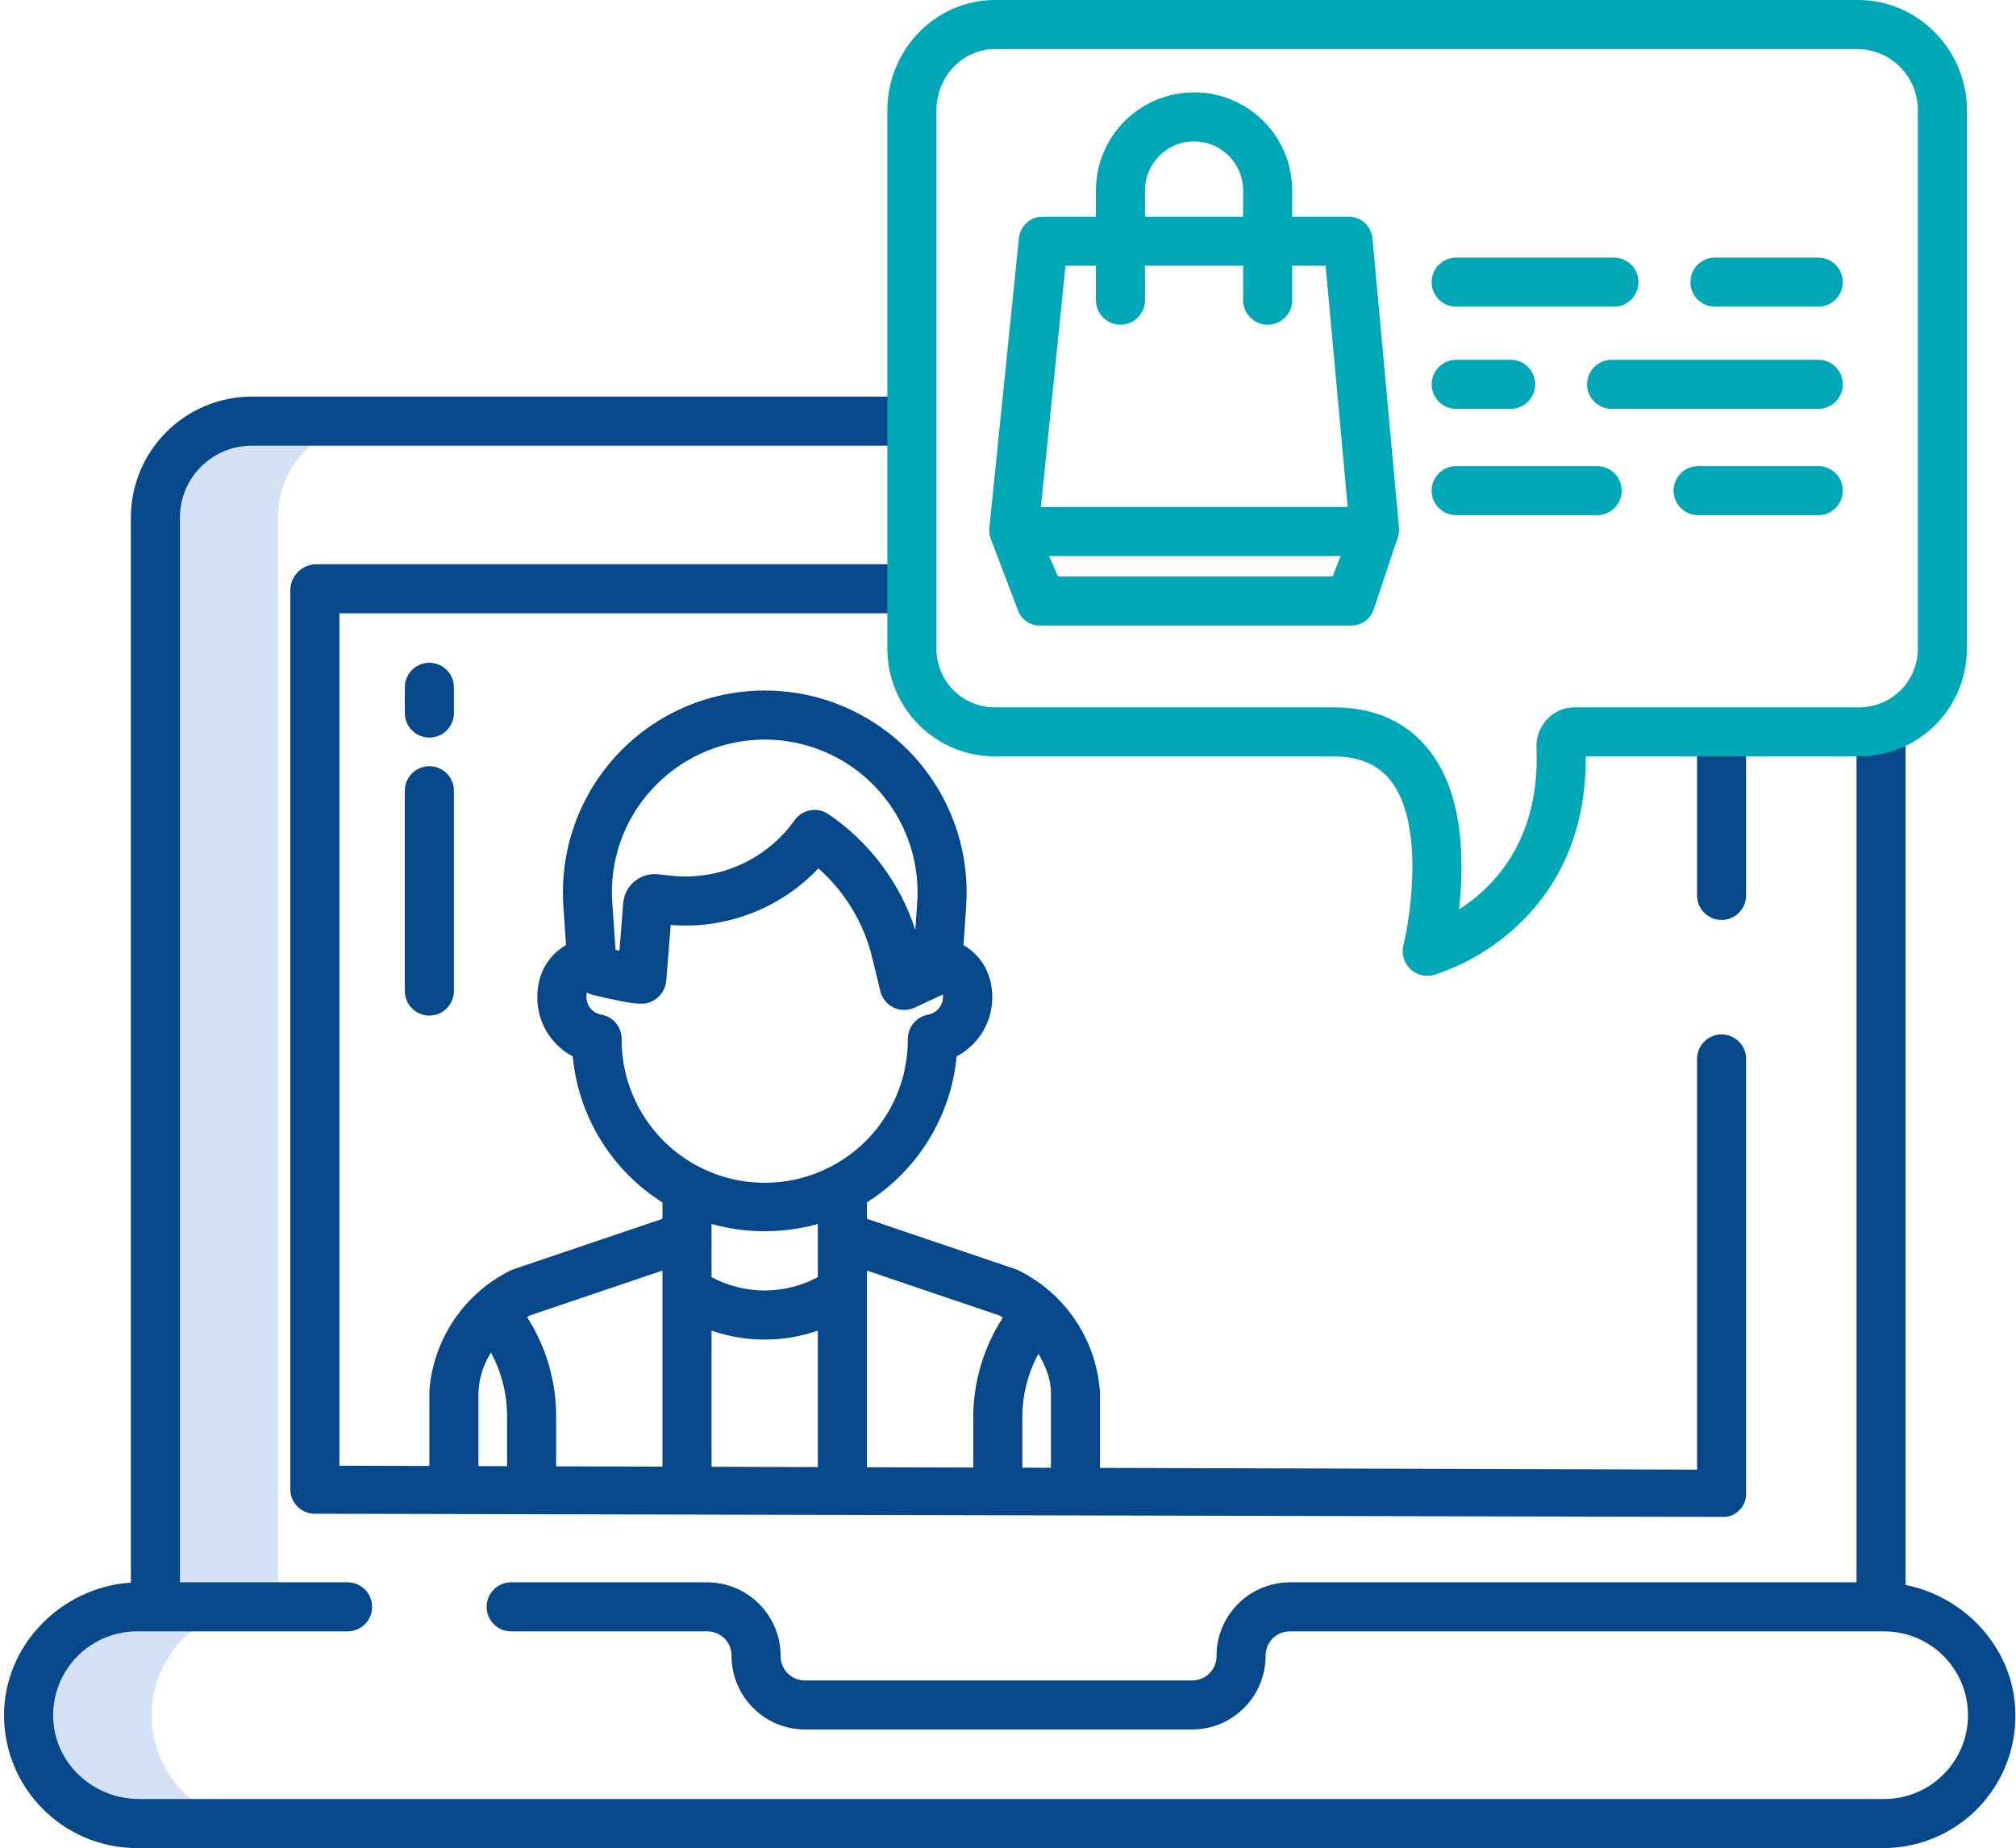
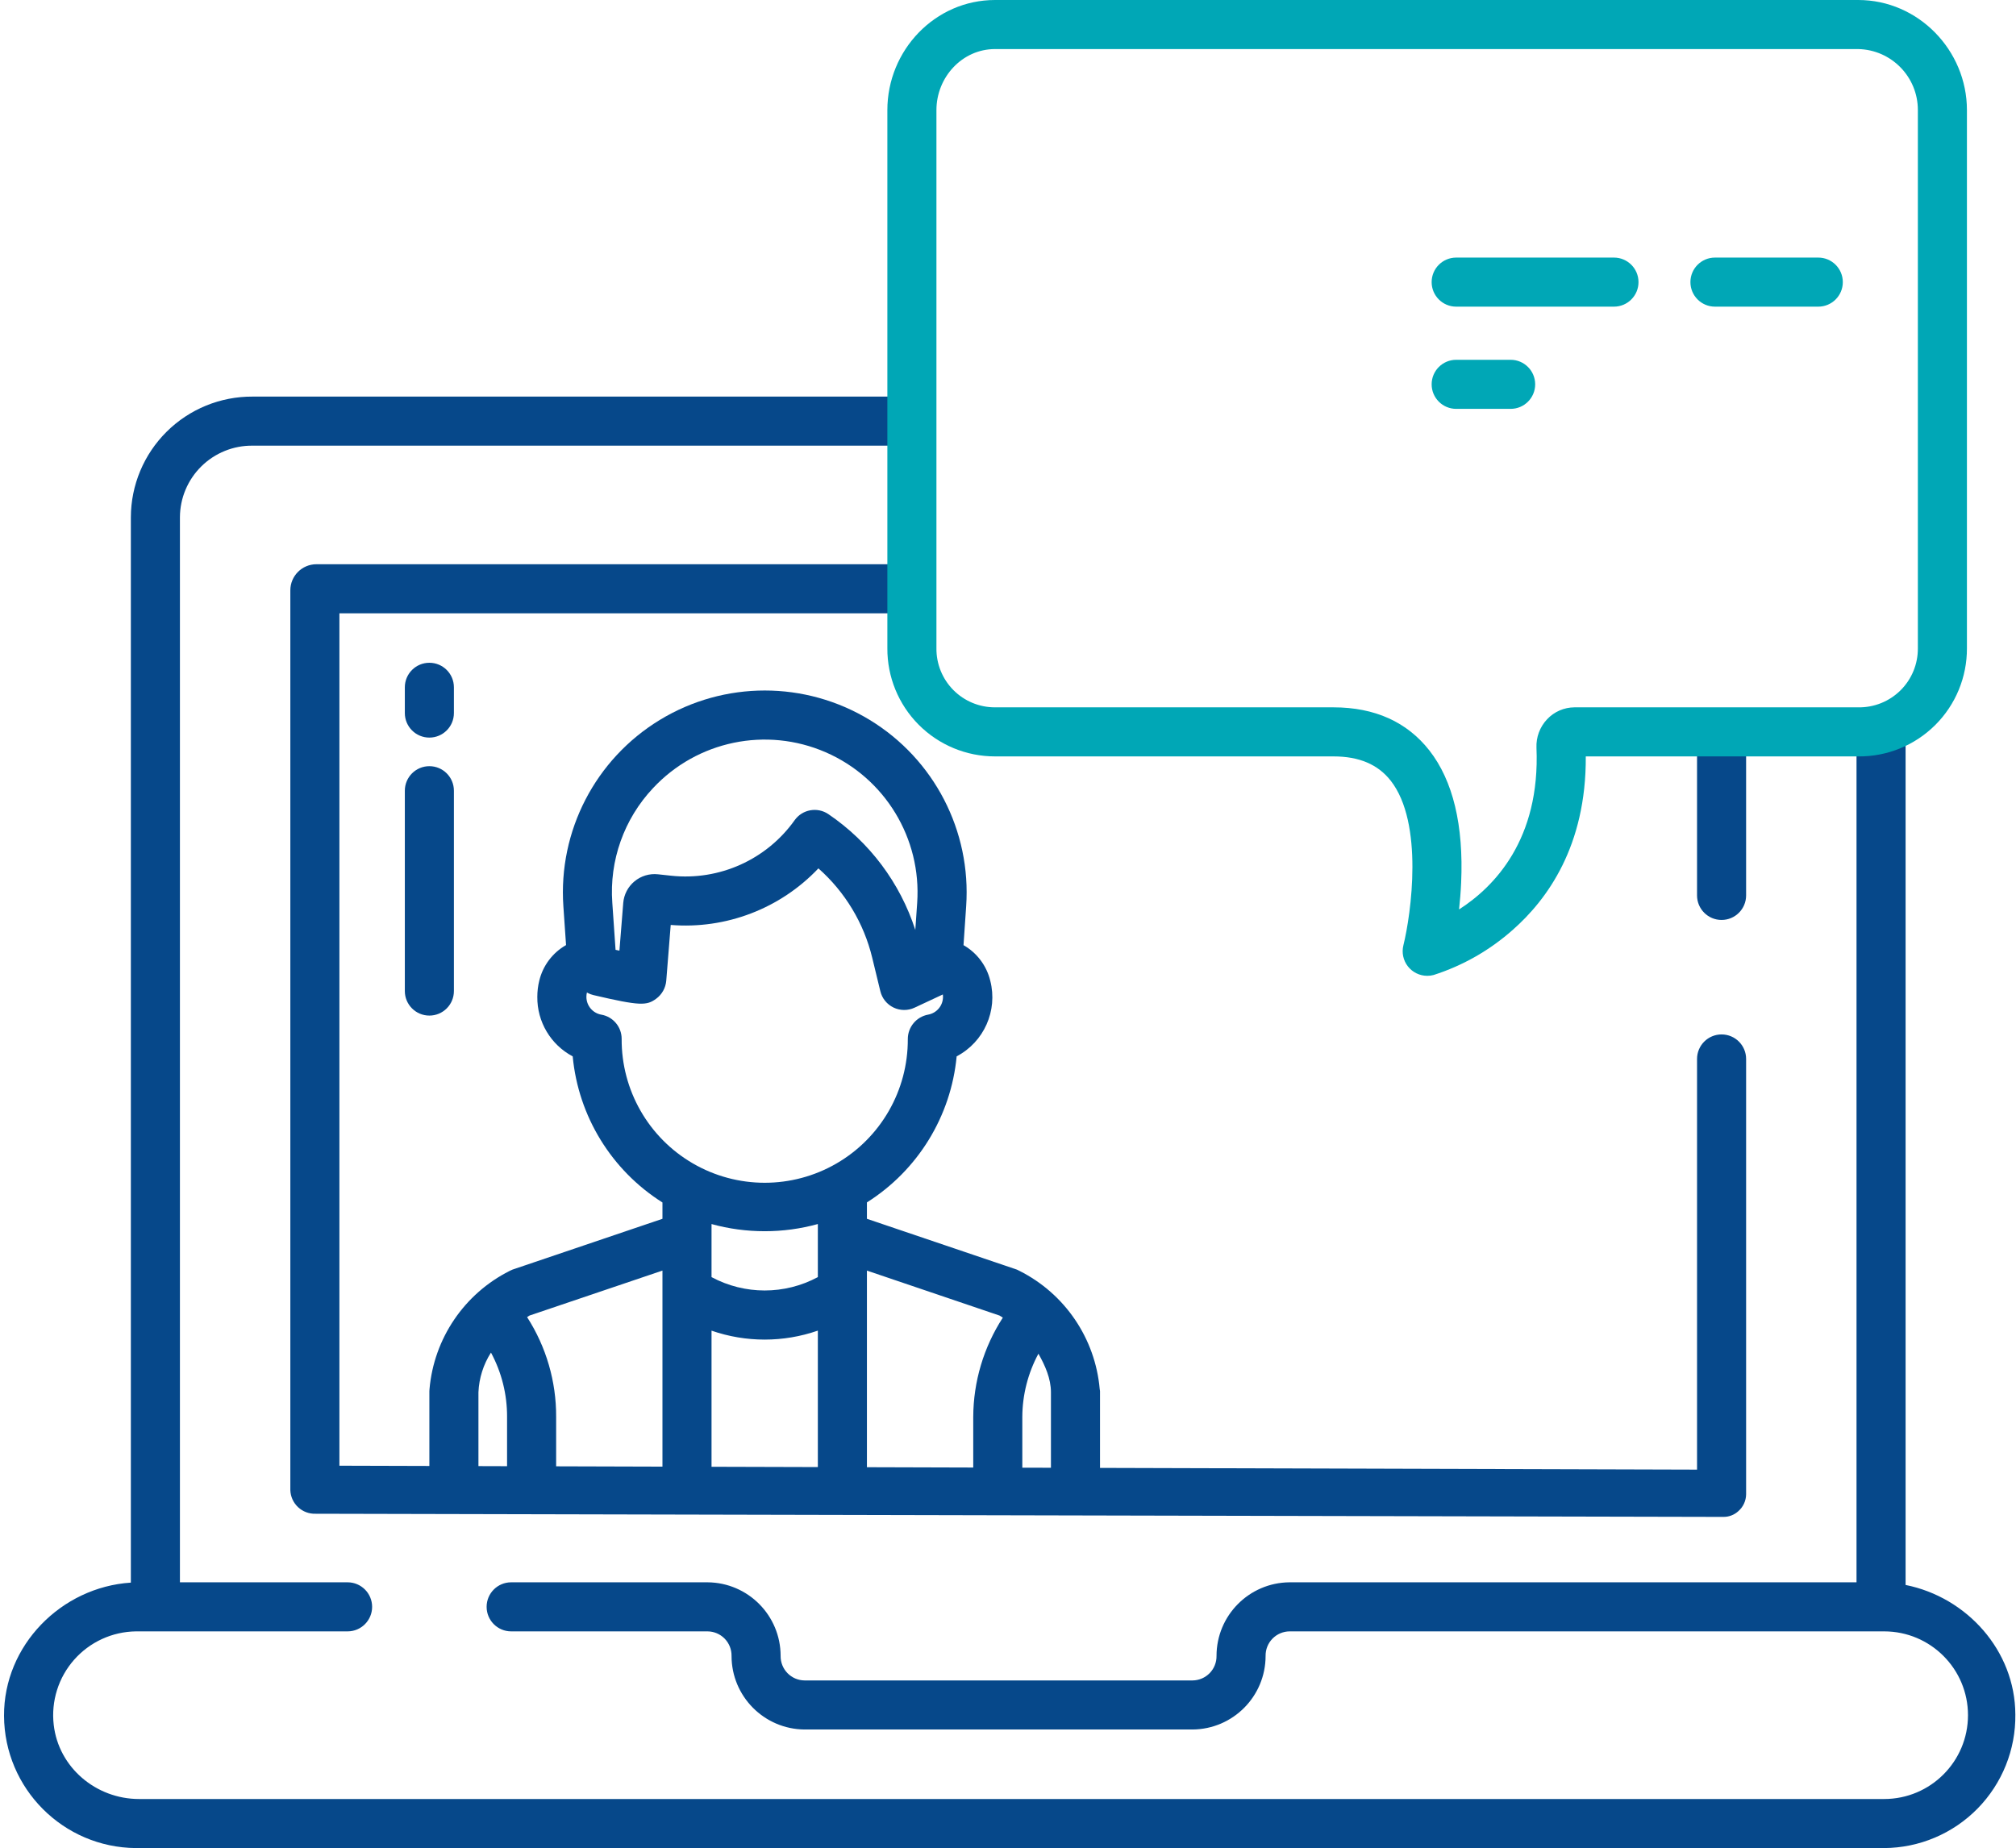
<svg xmlns="http://www.w3.org/2000/svg" width="493px" height="452px" viewBox="0 0 493 452" version="1.1">
  <title>Service-online</title>
  <g id="Page-1" stroke="none" stroke-width="1" fill="none" fill-rule="evenodd">
    <g id="Service-online" fill-rule="nonzero">
-       <path d="M38,126.51 L38,393 L33.24,393 C26.269,393.024 19.595,395.822 14.69,400.775 C7.187,408.346 4.941,419.67 8.986,429.532 C13.031,439.393 22.582,445.878 33.24,446 L63.24,446 C51.088,445.85 40.598,437.449 37.797,425.623 C34.997,413.797 40.606,401.583 51.4,396 L68,396 L68,126.51 C68.015,120.238 70.53,114.23 74.988,109.818 C79.445,105.405 85.478,102.952 91.75,102.999 L61.75,102.999 C55.478,102.952 49.445,105.405 44.988,109.818 C40.53,114.23 38.015,120.238 38,126.51 L38,126.51 Z" id="Path" fill="#D4E1F4" />
      <g id="Group" transform="translate(241, 22)" fill="#00A7B6">
        <path d="M203.649,41 L178.381,41 C175.067,41 172.381,43.686 172.381,47 C172.381,50.314 175.067,53 178.381,53 L203.649,53 C206.963,53 209.649,50.314 209.649,47 C209.649,43.686 206.963,41 203.649,41 L203.649,41 Z" id="Path" />
        <path d="M115.1,53 L153.685,53 C156.999,53 159.685,50.314 159.685,47 C159.685,43.686 156.999,41 153.685,41 L115.1,41 C111.786,41 109.1,43.686 109.1,47 C109.1,50.314 111.786,53 115.1,53 Z" id="Path" />
-         <path d="M203.649,66 L153.113,66 C149.799,66 147.113,68.686 147.113,72 C147.113,75.314 149.799,78 153.113,78 L203.649,78 C206.963,78 209.649,75.314 209.649,72 C209.649,68.686 206.963,66 203.649,66 L203.649,66 Z" id="Path" />
        <path d="M115.1,78 L128.417,78 C131.731,78 134.417,75.314 134.417,72 C134.417,68.686 131.731,66 128.417,66 L115.1,66 C111.786,66 109.1,68.686 109.1,72 C109.1,75.314 111.786,78 115.1,78 Z" id="Path" />
-         <path d="M203.649,92 L174.266,92 C170.952,92 168.266,94.686 168.266,98 C168.266,101.314 170.952,104 174.266,104 L203.649,104 C206.963,104 209.649,101.314 209.649,98 C209.649,94.686 206.963,92 203.649,92 L203.649,92 Z" id="Path" />
-         <path d="M149.574,92 L115.1,92 C111.786,92 109.1,94.686 109.1,98 C109.1,101.314 111.786,104 115.1,104 L149.57,104 C152.884,104 155.57,101.314 155.57,98 C155.57,94.686 152.884,92 149.57,92 L149.574,92 Z" id="Path" />
-         <path d="M94.621,36.236 C94.318,33.19 91.705,30.901 88.646,31 L75,31 L75,24.586 C75,11.331 64.255,0.586 51,0.586 C37.745,0.586 27,11.331 27,24.586 L27,31 L14.142,31 C11.106,30.901 8.505,33.156 8.173,36.176 L0.943,107.11 C0.85,108.008 0.969,108.915 1.29,109.759 L7.959,127.371 C8.866,129.657 11.125,131.114 13.581,131 L89.207,131 C91.747,131.104 94.057,129.538 94.9,127.14 L100.847,109.378 C101.108,108.652 101.204,107.876 101.128,107.108 L94.621,36.236 Z M39,24.586 C39,17.959 44.373,12.586 51,12.586 C57.627,12.586 63,17.959 63,24.586 L63,31 L39,31 L39,24.586 Z M19.562,43 L27,43 L27,51.418 C27,54.732 29.686,57.418 33,57.418 C36.314,57.418 39,54.732 39,51.418 L39,43 L63,43 L63,51.418 C63,54.732 65.686,57.418 69,57.418 C72.314,57.418 75,54.732 75,51.418 L75,43 L83.171,43 L88.578,102 L13.554,102 L19.562,43 Z M17.747,119 L15.553,114 L86.836,114 L84.879,119 L17.747,119 Z" id="Shape" />
      </g>
      <path d="M111,168.1 C111,164.786 108.314,162.1 105,162.1 C101.686,162.1 99,164.786 99,168.1 L99,174.4 C99,177.714 101.686,180.4 105,180.4 C108.314,180.4 111,177.714 111,174.4 L111,168.1 Z" id="Path" fill="#06488A" />
      <path d="M105,187.391 C101.686,187.391 99,190.077 99,193.391 L99,242.391 C99,245.705 101.686,248.391 105,248.391 C108.314,248.391 111,245.705 111,242.391 L111,193.391 C111,190.077 108.314,187.391 105,187.391 L105,187.391 Z" id="Path" fill="#06488A" />
      <path d="M466,387.647 L466,178 L454,178 L454,387 L315.353,387 C305.469,387.077 297.496,395.11 297.493,404.994 C297.518,406.569 296.914,408.089 295.814,409.217 C294.714,410.344 293.209,410.986 291.634,411 L196.756,411 C195.181,410.986 193.676,410.344 192.576,409.216 C191.475,408.088 190.871,406.568 190.896,404.993 C190.892,395.109 182.92,387.077 173.036,387 L125,387 C121.686,387 119,389.686 119,393 C119,396.314 121.686,399 125,399 L173.036,399 C174.611,399.014 176.116,399.656 177.216,400.783 C178.316,401.911 178.921,403.431 178.896,405.006 C178.899,414.89 186.872,422.923 196.756,423 L291.634,423 C301.518,422.923 309.49,414.89 309.493,405.006 C309.468,403.431 310.073,401.911 311.173,400.783 C312.273,399.656 313.778,399.014 315.353,399 L460.76,399 C472.082,399 481.26,408.178 481.26,419.5 C481.26,430.822 472.082,440 460.76,440 L34,440 C23.489,440 14.321,432.286 13.136,421.842 C12.473,416.081 14.281,410.308 18.113,405.954 C21.945,401.601 27.441,399.074 33.24,399 L85,399 C88.314,399 91,396.314 91,393 C91,389.686 88.314,387 85,387 L44,387 L44,126.508 C44.02,121.829 45.904,117.351 49.235,114.065 C52.566,110.779 57.069,108.956 61.748,109 L223,109 L223,97 L61.748,97 C53.888,96.961 46.335,100.049 40.754,105.585 C35.174,111.12 32.024,118.648 32,126.508 L32,387.077 C15,388.177 0.9,402.411 0.985,419.665 C1.082,437.452 15.454,451.859 33.24,452 L460.76,452 C469.36,451.95 477.585,448.469 483.607,442.33 C489.63,436.19 492.952,427.9 492.839,419.3 C492.78,403.725 481,390.646 466,387.647 L466,387.647 Z" id="Path" fill="#06488A" />
      <path d="M427,179 L415,179 L415,219 C415,222.314 417.686,225 421,225 C424.314,225 427,222.314 427,219 L427,179 Z" id="Path" fill="#06488A" />
      <path d="M223,138 L77.37,138 C73.856,138.01 71.01,140.856 71,144.37 L71,364.459 C71.052,366.042 71.731,367.54 72.888,368.623 C74.045,369.705 75.585,370.283 77.168,370.23 L420.968,371.001 L421.407,371.001 C422.772,371.024 424.095,370.523 425.101,369.6 C426.299,368.554 426.991,367.045 427.001,365.455 L427.001,259 C427.001,255.686 424.315,253 421.001,253 C417.687,253 415.001,255.686 415.001,259 L415.001,359.442 L269.001,359.017 L269.001,340.25 C269.001,340.084 268.942,339.918 268.928,339.75 C267.845,327.369 260.429,316.431 249.328,310.842 C249.123,310.719 248.909,310.613 248.688,310.524 L212,298.094 L212,294.081 C224.455,286.217 232.56,273.023 233.945,258.359 C240.631,254.844 244.032,247.201 242.167,239.881 C241.279,236.198 238.911,233.044 235.622,231.165 L236.269,221.646 C237.538,203.24 228.439,185.663 212.677,176.074 C196.916,166.485 177.122,166.485 161.361,176.074 C145.599,185.663 136.5,203.24 137.769,221.646 L138.424,231.146 C135.124,233.024 132.75,236.186 131.868,239.879 C131.555,241.161 131.398,242.476 131.398,243.795 C131.324,249.89 134.664,255.514 140.05,258.367 C141.434,273.036 149.541,286.234 162,294.1 L162,298.094 L125.3,310.527 C125.064,310.617 124.835,310.723 124.615,310.846 C113.519,316.438 106.11,327.376 105.032,339.754 C105.019,339.92 105,340.086 105,340.254 L105,358.545 L83,358.481 L83,150 L223,150 L223,138 Z M174,325.449 C182.421,328.369 191.58,328.366 200,325.442 L200,358.816 L174,358.742 L174,325.449 Z M250,358.963 L250,346.552 C250.026,341.152 251.379,335.842 253.939,331.088 C255.566,333.955 257,337.161 257,340.514 L257,358.982 L250,358.963 Z M244.422,321.755 C244.731,321.916 244.937,322.091 245.237,322.265 C240.545,329.499 238.032,337.93 238,346.552 L238,358.928 L212,358.851 L212,310.76 L244.422,321.755 Z M159.7,192.755 C170.494,181.193 187.398,177.679 201.905,183.983 C216.412,190.287 225.378,205.042 224.29,220.822 L223.833,227.443 C220.1,215.9 212.621,205.934 202.582,199.124 C199.882,197.29 196.211,197.95 194.32,200.61 C187.454,210.252 175.92,215.441 164.15,214.183 L160.886,213.832 C158.824,213.611 156.761,214.232 155.164,215.555 C153.567,216.878 152.573,218.79 152.408,220.857 L151.477,232.508 C151.164,232.441 150.848,232.373 150.531,232.308 L149.738,220.827 C148.979,210.487 152.593,200.303 159.7,192.754 L159.7,192.755 Z M152.022,254.076 C152.022,251.162 149.928,248.669 147.058,248.166 C144.939,247.794 143.396,245.951 143.4,243.8 C143.4,243.442 143.442,243.086 143.527,242.738 L143.527,242.732 C143.613,242.78 143.692,242.839 143.78,242.884 C144.214,243.106 144.673,243.274 145.148,243.384 C156.571,246.067 158.148,245.96 160.456,244.274 C161.878,243.229 162.779,241.621 162.928,239.862 L164.019,226.222 C177.532,227.316 190.813,222.228 200.137,212.386 C206.656,218.149 211.249,225.775 213.293,234.233 L215.283,242.433 C215.707,244.182 216.894,245.649 218.517,246.428 C220.139,247.207 222.026,247.217 223.656,246.454 L230.544,243.233 L230.567,243.22 C230.593,243.41 230.606,243.601 230.606,243.792 C230.612,245.941 229.073,247.783 226.957,248.159 C224.079,248.695 221.994,251.209 222,254.137 C222.055,266.682 215.39,278.296 204.532,284.577 C193.673,290.859 180.283,290.847 169.435,284.546 C158.588,278.245 151.944,266.619 152.021,254.075 L152.022,254.076 Z M186.99,301.13 C191.386,301.133 195.762,300.542 200,299.372 L200,312.354 C191.882,316.715 182.118,316.715 174,312.354 L174,299.378 C178.232,300.543 182.601,301.132 186.99,301.129 L186.99,301.13 Z M162,310.757 L162,358.708 L136,358.632 L136,346.552 C136.043,337.9 133.576,329.421 128.9,322.142 C129.128,322.013 129.254,321.877 129.488,321.755 L162,310.757 Z M117,340.514 C117.148,337.067 118.205,333.721 120.064,330.814 C122.673,335.648 124.026,341.059 124,346.552 L124,358.6 L117,358.579 L117,340.514 Z" id="Shape" fill="#06488A" />
      <path d="M454.424,0 L243.33,0 C228.676,0 216.999,12.272 216.999,26.926 L216.999,158.536 C216.956,165.545 219.712,172.281 224.655,177.25 C229.599,182.218 236.321,185.008 243.33,185 L326.077,185 C332.405,185 336.989,186.982 340.093,190.943 C348.216,201.314 345.082,223.528 343.193,231.196 C342.745,232.99 343.148,234.891 344.285,236.349 C345.422,237.807 347.167,238.662 349.016,238.665 C349.544,238.668 350.069,238.601 350.579,238.465 C357.753,236.165 364.366,232.387 369.992,227.375 C378.292,220.046 387.926,207.004 387.792,185.004 L454.426,185.004 C461.475,185.068 468.255,182.303 473.249,177.328 C478.244,172.354 481.035,165.585 481,158.536 L481,26.926 C481,12.272 469.078,0 454.424,0 L454.424,0 Z M469.001,158.536 C469.034,162.402 467.506,166.118 464.762,168.841 C462.017,171.564 458.29,173.064 454.424,173 L385.024,173 C382.492,173.012 380.075,174.063 378.341,175.908 C376.567,177.782 375.627,180.294 375.734,182.872 C376.686,205.337 365.409,216.913 356.803,222.428 C357.026,220.4 357.212,218.198 357.314,215.881 C357.938,201.853 355.327,190.944 349.556,183.561 C344.1,176.588 336.205,173 326.077,173 L243.33,173 C239.503,173.011 235.831,171.487 233.137,168.768 C230.443,166.049 228.953,162.363 228.999,158.536 L228.999,26.926 C228.999,18.889 235.293,12 243.33,12 L454.424,12 C462.536,12.176 469.016,18.812 469.001,26.926 L469.001,158.536 Z" id="Shape" fill="#00A7B6" />
    </g>
  </g>
</svg>